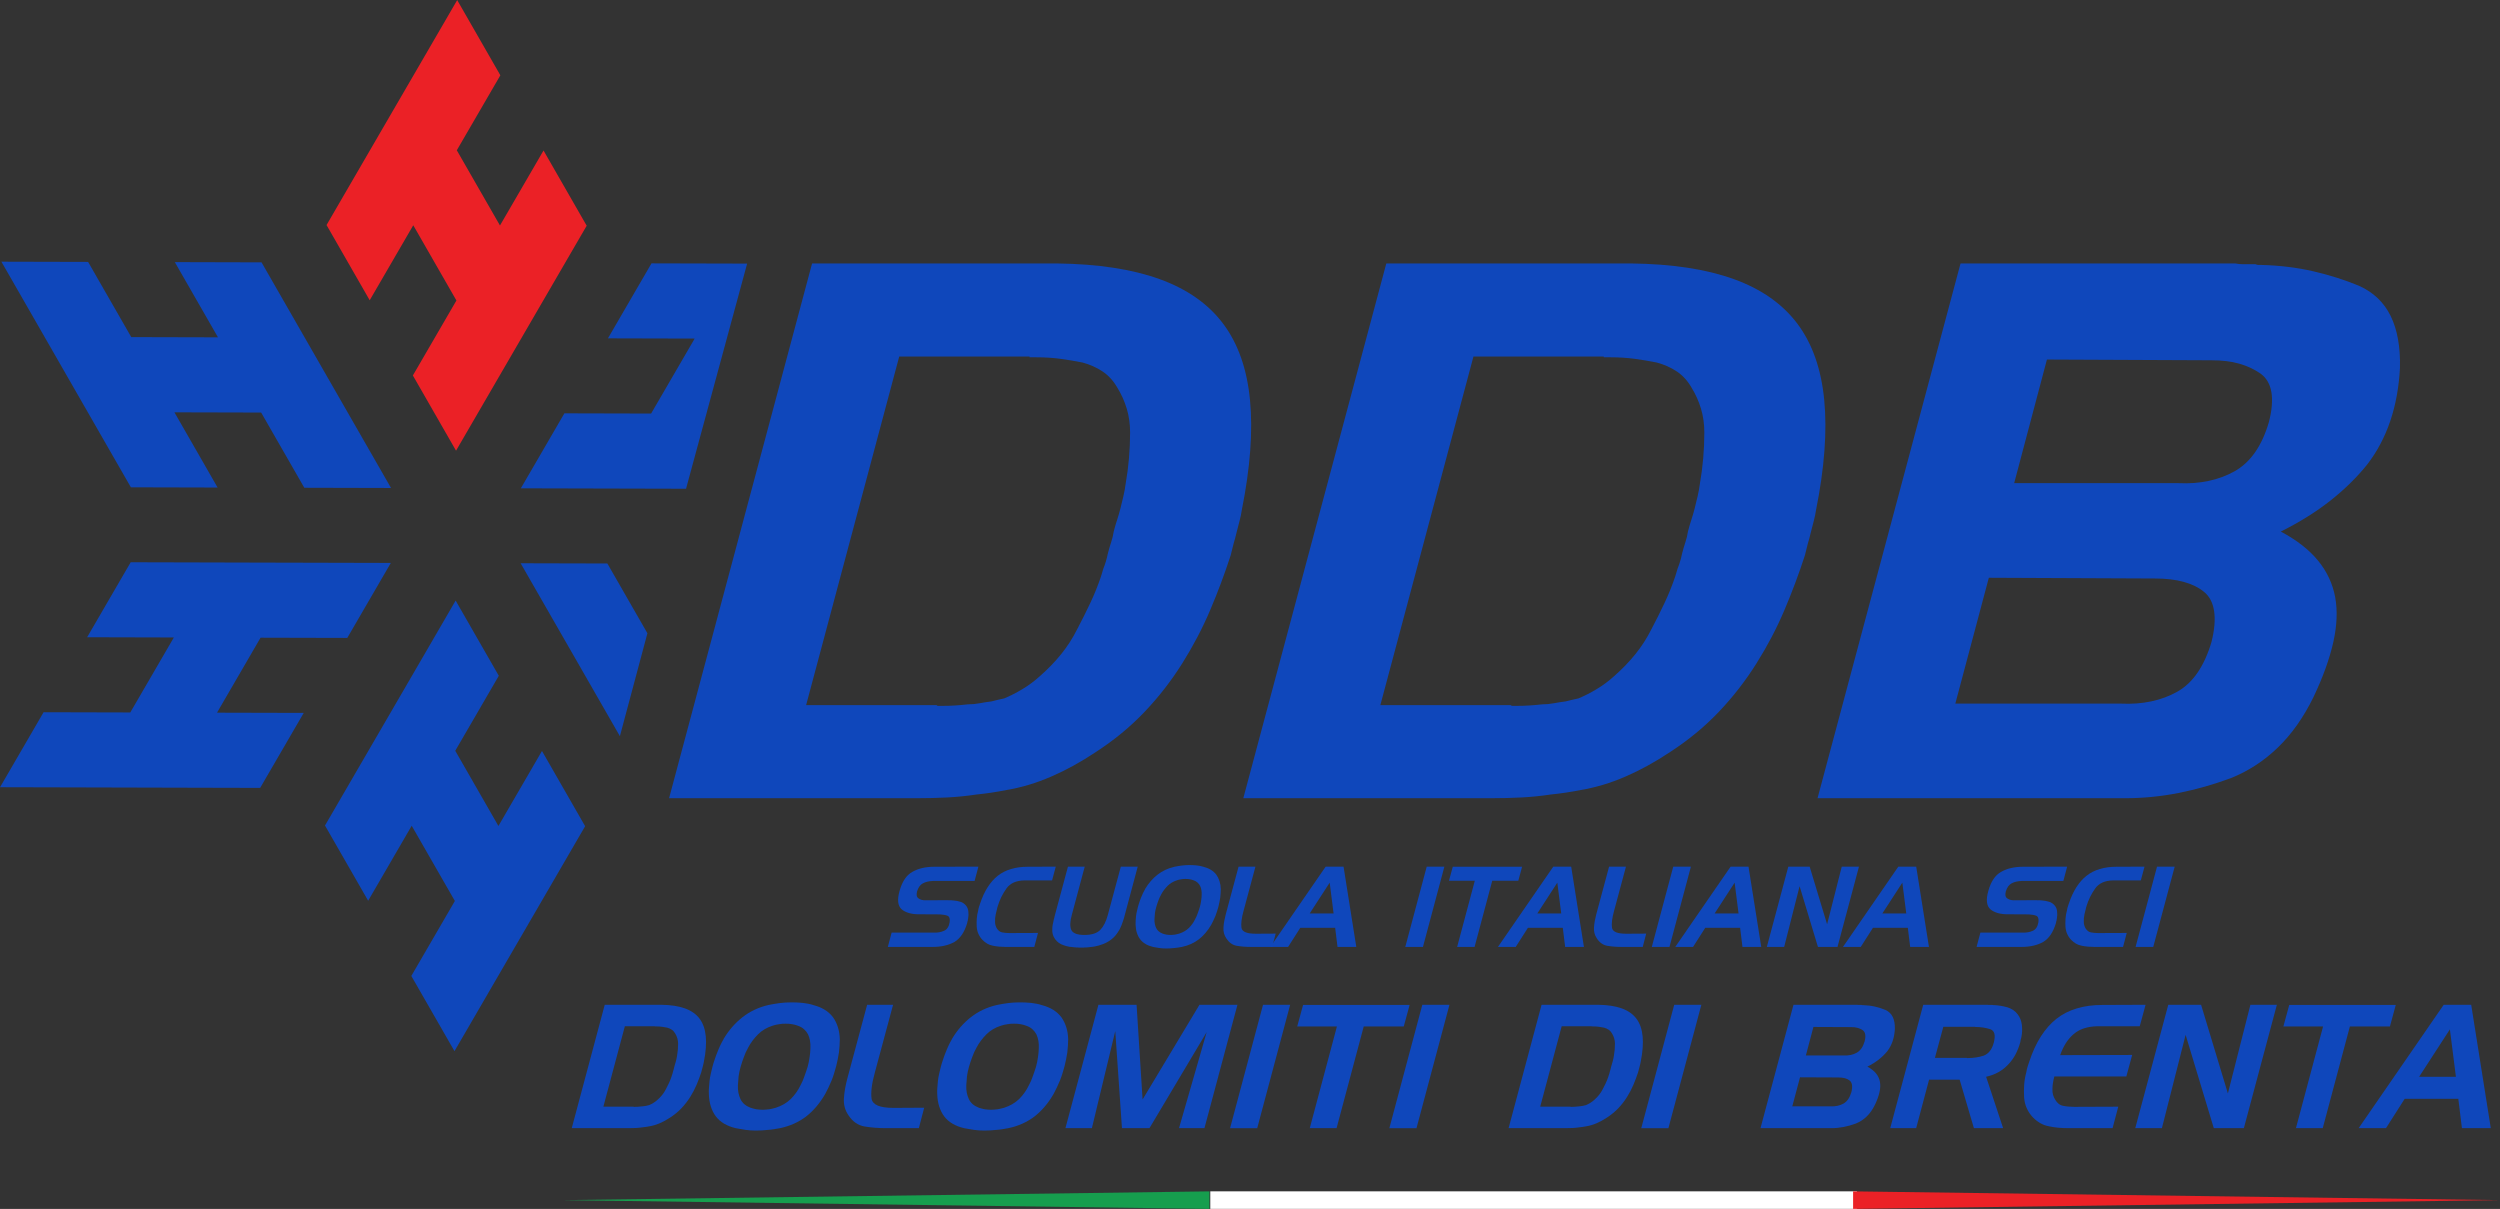
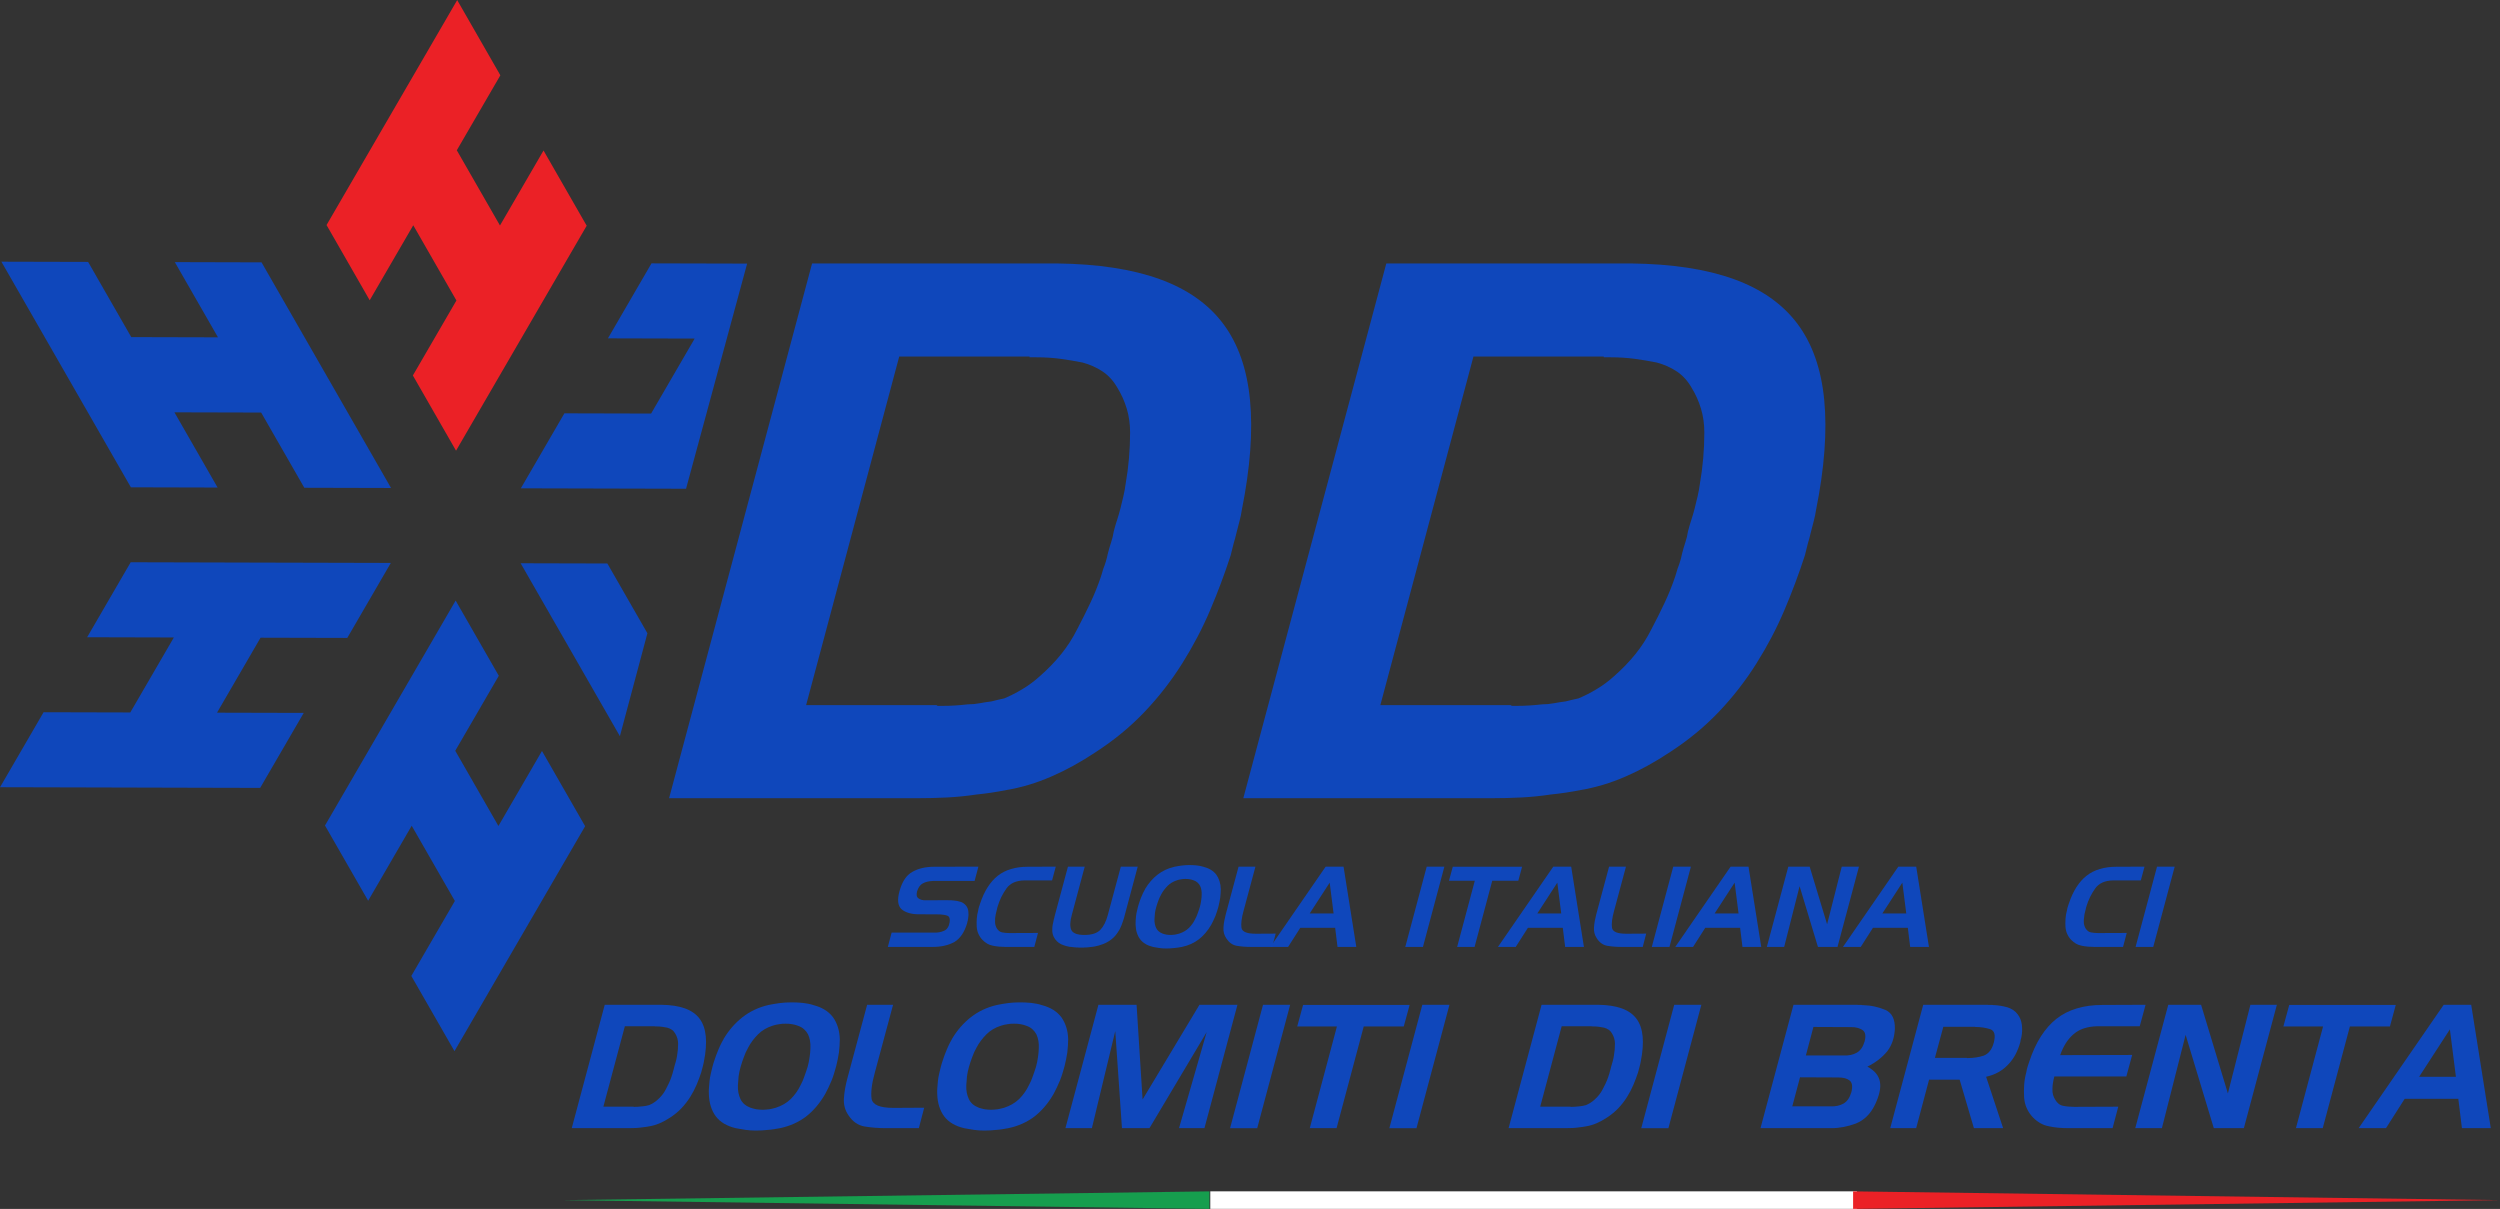
<svg xmlns="http://www.w3.org/2000/svg" width="100%" height="100%" viewBox="0 0 1766 854" version="1.1" xml:space="preserve" style="fill-rule:evenodd;clip-rule:evenodd;stroke-linejoin:round;stroke-miterlimit:2;">
  <rect x="0" y="0" width="1766" height="854" fill="#333333" stroke="none" />
  <g transform="matrix(1,0,0,1,-278.302,-763.415)">
    <g transform="matrix(4.167,0,0,4.167,0,0)">
      <g transform="matrix(1,0,0,1,172.713,370.812)">
        <path d="M0,-13.633L-3.641,-0L1.457,-0C1.475,0.019 1.494,0.028 1.514,0.028L1.718,0.028C1.874,0.028 2.028,0.025 2.185,0.014C2.339,0.005 2.504,-0.01 2.68,-0.03C2.834,-0.03 2.99,-0.044 3.145,-0.073C3.301,-0.103 3.456,-0.126 3.612,-0.146C3.689,-0.165 3.766,-0.185 3.845,-0.204C3.922,-0.223 4.009,-0.243 4.107,-0.263C4.34,-0.36 4.577,-0.481 4.821,-0.627C5.064,-0.772 5.291,-0.942 5.505,-1.136C5.816,-1.408 6.092,-1.695 6.335,-1.996C6.578,-2.297 6.787,-2.622 6.962,-2.972C7.136,-3.302 7.306,-3.641 7.471,-3.991C7.636,-4.341 7.777,-4.69 7.894,-5.04C7.913,-5.098 7.927,-5.146 7.938,-5.185C7.947,-5.224 7.961,-5.273 7.981,-5.331C8.02,-5.428 8.054,-5.525 8.083,-5.622C8.112,-5.719 8.136,-5.817 8.156,-5.913C8.195,-6.069 8.238,-6.22 8.287,-6.366C8.335,-6.511 8.369,-6.651 8.389,-6.788C8.428,-6.943 8.472,-7.094 8.52,-7.239C8.568,-7.385 8.612,-7.535 8.651,-7.69C8.69,-7.846 8.729,-8.006 8.767,-8.171C8.806,-8.336 8.836,-8.496 8.855,-8.652C8.913,-8.982 8.957,-9.317 8.986,-9.657C9.015,-9.996 9.03,-10.331 9.03,-10.662C9.03,-10.992 8.986,-11.303 8.898,-11.594C8.811,-11.885 8.69,-12.158 8.534,-12.41C8.379,-12.682 8.185,-12.895 7.952,-13.051C7.719,-13.205 7.457,-13.322 7.166,-13.4C6.874,-13.459 6.583,-13.507 6.292,-13.546C6,-13.585 5.689,-13.604 5.359,-13.604L5.098,-13.604L5.098,-13.633L0,-13.633ZM6.175,-17.274C7.767,-17.255 9.103,-17.051 10.18,-16.663C11.258,-16.274 12.088,-15.692 12.671,-14.915C13.254,-14.138 13.603,-13.143 13.72,-11.929C13.837,-10.715 13.73,-9.282 13.4,-7.633C13.38,-7.496 13.35,-7.356 13.312,-7.21C13.273,-7.065 13.234,-6.914 13.196,-6.758C13.176,-6.68 13.156,-6.603 13.137,-6.526C13.118,-6.447 13.098,-6.38 13.079,-6.321C13.059,-6.243 13.04,-6.166 13.02,-6.089C13.001,-6.011 12.981,-5.933 12.962,-5.856C12.729,-5.137 12.462,-4.423 12.161,-3.714C11.86,-3.005 11.496,-2.311 11.069,-1.632C10.641,-0.951 10.151,-0.321 9.598,0.262C9.044,0.845 8.408,1.369 7.69,1.835C7.107,2.224 6.525,2.544 5.942,2.796C5.359,3.048 4.777,3.224 4.194,3.321C4,3.359 3.805,3.394 3.612,3.422C3.417,3.451 3.223,3.476 3.029,3.495C2.64,3.554 2.257,3.593 1.878,3.612C1.5,3.632 1.107,3.641 0.699,3.641L-9.002,3.641L-3.409,-17.274L6.175,-17.274Z" style="fill:rgb(15,71,187);fill-rule:nonzero;" />
      </g>
    </g>
    <g transform="matrix(4.167,0,0,4.167,0,0)">
      <g transform="matrix(1,0,0,1,193.38,366.734)">
        <path d="M0,-5.476C-0.068,-5.34 -0.131,-5.214 -0.189,-5.098C-0.247,-4.962 -0.302,-4.826 -0.349,-4.69C-0.398,-4.553 -0.451,-4.418 -0.509,-4.282C-0.607,-4.029 -0.699,-3.772 -0.786,-3.51C-0.873,-3.248 -0.957,-2.981 -1.034,-2.709C-1.111,-2.437 -1.18,-2.165 -1.237,-1.894C-1.296,-1.621 -1.345,-1.349 -1.383,-1.078C-1.403,-0.825 -1.422,-0.568 -1.441,-0.306C-1.461,-0.044 -1.481,0.214 -1.5,0.466C-1.519,0.913 -1.491,1.33 -1.413,1.718C-1.335,2.107 -1.219,2.466 -1.063,2.796C-0.907,3.127 -0.689,3.413 -0.408,3.656C-0.126,3.899 0.219,4.097 0.627,4.253C0.781,4.312 0.942,4.36 1.108,4.399C1.272,4.438 1.442,4.477 1.617,4.516C1.772,4.535 1.942,4.555 2.127,4.573C2.311,4.593 2.501,4.603 2.695,4.603C2.869,4.603 3.054,4.593 3.249,4.573C3.442,4.555 3.637,4.535 3.831,4.516C3.928,4.496 4.021,4.477 4.108,4.457C4.195,4.438 4.287,4.418 4.385,4.399C4.481,4.38 4.573,4.355 4.661,4.326C4.749,4.297 4.841,4.273 4.937,4.253C5.423,4.097 5.874,3.899 6.293,3.656C6.71,3.413 7.094,3.127 7.443,2.796C7.773,2.466 8.079,2.107 8.361,1.718C8.642,1.33 8.89,0.913 9.103,0.466C9.239,0.214 9.366,-0.044 9.482,-0.306C9.598,-0.568 9.696,-0.825 9.774,-1.078C9.87,-1.349 9.967,-1.621 10.065,-1.894C10.161,-2.165 10.249,-2.437 10.326,-2.709C10.404,-2.981 10.468,-3.248 10.516,-3.51C10.564,-3.772 10.608,-4.029 10.647,-4.282C10.686,-4.553 10.72,-4.821 10.749,-5.083C10.779,-5.345 10.793,-5.602 10.793,-5.855C10.812,-6.302 10.788,-6.719 10.72,-7.108C10.652,-7.496 10.541,-7.855 10.385,-8.185C10.211,-8.515 9.982,-8.807 9.701,-9.059C9.419,-9.312 9.075,-9.506 8.666,-9.642C8.51,-9.7 8.35,-9.754 8.186,-9.802C8.02,-9.85 7.86,-9.884 7.705,-9.904C7.511,-9.943 7.321,-9.967 7.137,-9.977C6.952,-9.987 6.773,-9.992 6.598,-9.992C6.403,-9.992 6.215,-9.987 6.03,-9.977C5.845,-9.967 5.666,-9.943 5.491,-9.904C5.297,-9.884 5.102,-9.85 4.909,-9.802C4.715,-9.754 4.53,-9.7 4.355,-9.642C3.87,-9.486 3.423,-9.287 3.015,-9.045C2.608,-8.801 2.238,-8.515 1.908,-8.185C1.578,-7.855 1.268,-7.496 0.976,-7.108C0.685,-6.719 0.423,-6.302 0.19,-5.855L0.219,-5.884C0.141,-5.748 0.068,-5.612 0,-5.476M-2.462,-9.438C-1.917,-10.06 -1.335,-10.613 -0.713,-11.098C-0.092,-11.584 0.587,-12.002 1.326,-12.351C2.063,-12.701 2.86,-12.973 3.714,-13.166C4.024,-13.225 4.335,-13.283 4.646,-13.342C4.956,-13.4 5.277,-13.448 5.608,-13.487C5.918,-13.526 6.234,-13.555 6.554,-13.575C6.875,-13.594 7.191,-13.603 7.502,-13.603C7.832,-13.603 8.157,-13.599 8.477,-13.589C8.798,-13.579 9.133,-13.555 9.482,-13.516C9.812,-13.477 10.127,-13.429 10.429,-13.371C10.729,-13.312 11.026,-13.235 11.317,-13.138C12.055,-12.943 12.696,-12.676 13.239,-12.337C13.784,-11.996 14.24,-11.584 14.609,-11.098C14.959,-10.613 15.235,-10.054 15.439,-9.424C15.643,-8.792 15.754,-8.098 15.774,-7.34C15.774,-6.991 15.76,-6.632 15.73,-6.263C15.701,-5.894 15.667,-5.515 15.629,-5.127C15.57,-4.738 15.502,-4.349 15.424,-3.962C15.346,-3.573 15.259,-3.185 15.162,-2.796C15.046,-2.369 14.924,-1.951 14.798,-1.544C14.672,-1.136 14.531,-0.738 14.376,-0.35C14.201,0.058 14.026,0.451 13.852,0.83C13.676,1.209 13.492,1.573 13.298,1.922C12.852,2.7 12.356,3.408 11.812,4.049C11.269,4.69 10.686,5.253 10.065,5.739C9.424,6.224 8.734,6.632 7.997,6.962C7.258,7.293 6.472,7.544 5.637,7.72C5.287,7.778 4.947,7.836 4.617,7.894C4.287,7.953 3.957,7.991 3.627,8.011C3.277,8.05 2.928,8.078 2.578,8.098C2.228,8.117 1.889,8.127 1.559,8.127C1.248,8.127 0.947,8.117 0.655,8.098C0.364,8.078 0.082,8.05 -0.189,8.011C-0.5,7.972 -0.791,7.924 -1.063,7.865C-1.335,7.807 -1.607,7.759 -1.878,7.72C-2.617,7.544 -3.268,7.293 -3.83,6.962C-4.394,6.632 -4.86,6.224 -5.229,5.739C-5.597,5.253 -5.884,4.69 -6.088,4.049C-6.292,3.408 -6.403,2.7 -6.423,1.922C-6.442,1.592 -6.438,1.243 -6.408,0.874C-6.379,0.506 -6.346,0.117 -6.307,-0.291C-6.268,-0.68 -6.2,-1.078 -6.103,-1.486C-6.005,-1.894 -5.909,-2.301 -5.811,-2.709C-5.753,-2.922 -5.695,-3.126 -5.636,-3.321C-5.579,-3.515 -5.51,-3.719 -5.432,-3.932C-5.375,-4.127 -5.306,-4.326 -5.229,-4.53C-5.151,-4.734 -5.073,-4.933 -4.995,-5.127C-4.841,-5.535 -4.675,-5.923 -4.5,-6.292C-4.326,-6.66 -4.141,-7.01 -3.947,-7.34L-3.947,-7.37C-3.5,-8.127 -3.005,-8.817 -2.462,-9.438" style="fill:rgb(15,71,187);fill-rule:nonzero;" />
      </g>
    </g>
    <g transform="matrix(4.167,0,0,4.167,0,0)">
      <g transform="matrix(1,0,0,1,215.082,353.611)">
        <path d="M0,20.769C-0.613,20.721 -1.2,20.648 -1.763,20.551C-2.307,20.453 -2.802,20.249 -3.249,19.938C-3.695,19.628 -4.094,19.21 -4.443,18.686C-4.754,18.24 -4.972,17.774 -5.098,17.288C-5.225,16.802 -5.268,16.288 -5.23,15.744C-5.191,15.201 -5.122,14.652 -5.026,14.098C-4.928,13.544 -4.802,12.976 -4.646,12.394L-1.296,-0.073L3.102,-0.073L0.014,11.403C-0.258,12.375 -0.437,13.234 -0.524,13.981C-0.613,14.73 -0.617,15.355 -0.54,15.861C-0.443,16.385 -0.088,16.774 0.524,17.025C1.136,17.279 2.024,17.405 3.189,17.405L8.375,17.375L7.471,20.842L1.908,20.842C1.247,20.842 0.612,20.817 0,20.769" style="fill:rgb(15,71,187);fill-rule:nonzero;" />
      </g>
    </g>
    <g transform="matrix(4.167,0,0,4.167,0,0)">
      <g transform="matrix(1,0,0,1,232.094,366.734)">
        <path d="M0,-5.476C-0.068,-5.34 -0.131,-5.214 -0.189,-5.098C-0.247,-4.962 -0.302,-4.826 -0.349,-4.69C-0.398,-4.553 -0.451,-4.418 -0.509,-4.282C-0.607,-4.029 -0.699,-3.772 -0.786,-3.51C-0.873,-3.248 -0.957,-2.981 -1.034,-2.709C-1.111,-2.437 -1.18,-2.165 -1.237,-1.894C-1.296,-1.621 -1.345,-1.349 -1.383,-1.078C-1.403,-0.825 -1.422,-0.568 -1.441,-0.306C-1.461,-0.044 -1.481,0.214 -1.5,0.466C-1.519,0.913 -1.491,1.33 -1.413,1.718C-1.335,2.107 -1.218,2.466 -1.063,2.796C-0.907,3.127 -0.689,3.413 -0.408,3.656C-0.126,3.899 0.219,4.097 0.627,4.253C0.781,4.312 0.942,4.36 1.108,4.399C1.272,4.438 1.442,4.477 1.617,4.516C1.772,4.535 1.942,4.555 2.127,4.573C2.311,4.593 2.501,4.603 2.695,4.603C2.869,4.603 3.054,4.593 3.249,4.573C3.442,4.555 3.637,4.535 3.831,4.516C3.928,4.496 4.021,4.477 4.108,4.457C4.195,4.438 4.287,4.418 4.385,4.399C4.481,4.38 4.573,4.355 4.661,4.326C4.749,4.297 4.841,4.273 4.937,4.253C5.423,4.097 5.874,3.899 6.293,3.656C6.71,3.413 7.094,3.127 7.443,2.796C7.773,2.466 8.079,2.107 8.361,1.718C8.642,1.33 8.89,0.913 9.103,0.466C9.239,0.214 9.366,-0.044 9.482,-0.306C9.598,-0.568 9.696,-0.825 9.774,-1.078C9.87,-1.349 9.967,-1.621 10.065,-1.894C10.161,-2.165 10.249,-2.437 10.326,-2.709C10.404,-2.981 10.468,-3.248 10.516,-3.51C10.564,-3.772 10.608,-4.029 10.647,-4.282C10.686,-4.553 10.72,-4.821 10.749,-5.083C10.779,-5.345 10.793,-5.602 10.793,-5.855C10.812,-6.302 10.788,-6.719 10.72,-7.108C10.652,-7.496 10.541,-7.855 10.385,-8.185C10.211,-8.515 9.982,-8.807 9.701,-9.059C9.419,-9.312 9.075,-9.506 8.666,-9.642C8.51,-9.7 8.35,-9.754 8.186,-9.802C8.02,-9.85 7.86,-9.884 7.705,-9.904C7.511,-9.943 7.321,-9.967 7.137,-9.977C6.953,-9.987 6.773,-9.992 6.598,-9.992C6.403,-9.992 6.215,-9.987 6.03,-9.977C5.845,-9.967 5.666,-9.943 5.491,-9.904C5.297,-9.884 5.102,-9.85 4.909,-9.802C4.715,-9.754 4.53,-9.7 4.355,-9.642C3.87,-9.486 3.423,-9.287 3.015,-9.045C2.608,-8.801 2.238,-8.515 1.908,-8.185C1.578,-7.855 1.268,-7.496 0.976,-7.108C0.685,-6.719 0.423,-6.302 0.19,-5.855L0.219,-5.884C0.141,-5.748 0.068,-5.612 0,-5.476M-2.462,-9.438C-1.917,-10.06 -1.335,-10.613 -0.713,-11.098C-0.092,-11.584 0.587,-12.002 1.326,-12.351C2.063,-12.701 2.86,-12.973 3.714,-13.166C4.024,-13.225 4.335,-13.283 4.646,-13.342C4.956,-13.4 5.277,-13.448 5.608,-13.487C5.918,-13.526 6.234,-13.555 6.554,-13.575C6.875,-13.594 7.191,-13.603 7.502,-13.603C7.832,-13.603 8.157,-13.599 8.477,-13.589C8.798,-13.579 9.133,-13.555 9.482,-13.516C9.812,-13.477 10.127,-13.429 10.429,-13.371C10.729,-13.312 11.026,-13.235 11.317,-13.138C12.055,-12.943 12.696,-12.676 13.239,-12.337C13.784,-11.996 14.24,-11.584 14.609,-11.098C14.959,-10.613 15.235,-10.054 15.439,-9.424C15.643,-8.792 15.754,-8.098 15.774,-7.34C15.774,-6.991 15.76,-6.632 15.73,-6.263C15.701,-5.894 15.667,-5.515 15.629,-5.127C15.57,-4.738 15.502,-4.349 15.424,-3.962C15.346,-3.573 15.259,-3.185 15.162,-2.796C15.046,-2.369 14.924,-1.951 14.798,-1.544C14.672,-1.136 14.531,-0.738 14.376,-0.35C14.201,0.058 14.026,0.451 13.852,0.83C13.676,1.209 13.492,1.573 13.298,1.922C12.852,2.7 12.356,3.408 11.812,4.049C11.269,4.69 10.686,5.253 10.065,5.739C9.424,6.224 8.734,6.632 7.997,6.962C7.258,7.293 6.472,7.544 5.637,7.72C5.287,7.778 4.947,7.836 4.617,7.894C4.287,7.953 3.957,7.991 3.627,8.011C3.277,8.05 2.928,8.078 2.578,8.098C2.228,8.117 1.889,8.127 1.559,8.127C1.248,8.127 0.947,8.117 0.655,8.098C0.364,8.078 0.082,8.05 -0.189,8.011C-0.5,7.972 -0.791,7.924 -1.063,7.865C-1.335,7.807 -1.607,7.759 -1.878,7.72C-2.617,7.544 -3.268,7.293 -3.83,6.962C-4.394,6.632 -4.86,6.224 -5.229,5.739C-5.597,5.253 -5.884,4.69 -6.088,4.049C-6.292,3.408 -6.403,2.7 -6.423,1.922C-6.442,1.592 -6.438,1.243 -6.408,0.874C-6.379,0.506 -6.346,0.117 -6.307,-0.291C-6.268,-0.68 -6.2,-1.078 -6.103,-1.486C-6.005,-1.894 -5.908,-2.301 -5.811,-2.709C-5.753,-2.922 -5.695,-3.126 -5.636,-3.321C-5.579,-3.515 -5.51,-3.719 -5.432,-3.932C-5.375,-4.127 -5.306,-4.326 -5.229,-4.53C-5.151,-4.734 -5.073,-4.933 -4.995,-5.127C-4.841,-5.535 -4.675,-5.923 -4.5,-6.292C-4.326,-6.66 -4.141,-7.01 -3.947,-7.34L-3.947,-7.37C-3.5,-8.127 -3.005,-8.817 -2.462,-9.438" style="fill:rgb(15,71,187);fill-rule:nonzero;" />
      </g>
    </g>
    <g transform="matrix(4.167,0,0,4.167,0,0)">
      <g transform="matrix(1,0,0,1,259.462,374.453)">
        <path d="M0,-20.915L1.019,-4.864L10.661,-20.915L17.099,-20.915L11.506,0L7.194,0L11.884,-16.284L2.185,0L-2.477,0L-3.613,-16.458L-7.575,0L-12.06,0L-6.467,-20.915L0,-20.915Z" style="fill:rgb(15,71,187);fill-rule:nonzero;" />
      </g>
    </g>
    <g transform="matrix(4.167,0,0,4.167,0,0)">
      <g transform="matrix(0.258,-0.966,-0.966,-0.258,289.191,371.622)">
        <path d="M-6.322,12.68L15.328,12.68L16.517,8.235L-5.133,8.234L-6.322,12.68Z" style="fill:rgb(15,71,187);fill-rule:nonzero;" />
      </g>
    </g>
    <g transform="matrix(4.167,0,0,4.167,0,0)">
      <g transform="matrix(1,0,0,1,286.697,370.813)">
        <path d="M0,-13.604L0.99,-17.245L19.051,-17.245L18.06,-13.604L11.274,-13.604L6.671,3.641L2.127,3.641L6.729,-13.604L0,-13.604Z" style="fill:rgb(15,71,187);fill-rule:nonzero;" />
      </g>
    </g>
    <g transform="matrix(4.167,0,0,4.167,0,0)">
      <g transform="matrix(0.258,-0.966,-0.966,-0.258,316.194,371.622)">
        <path d="M-6.322,12.68L15.328,12.68L16.517,8.235L-5.133,8.234L-6.322,12.68Z" style="fill:rgb(15,71,187);fill-rule:nonzero;" />
      </g>
    </g>
    <g transform="matrix(4.167,0,0,4.167,0,0)">
      <g transform="matrix(1,0,0,1,331.528,370.812)">
        <path d="M0,-13.633L-3.641,-0L1.456,-0C1.475,0.019 1.494,0.028 1.514,0.028L1.718,0.028C1.874,0.028 2.028,0.025 2.185,0.014C2.339,0.005 2.504,-0.01 2.68,-0.03C2.834,-0.03 2.99,-0.044 3.145,-0.073C3.301,-0.103 3.456,-0.126 3.612,-0.146C3.689,-0.165 3.766,-0.185 3.845,-0.204C3.922,-0.223 4.009,-0.243 4.107,-0.263C4.34,-0.36 4.577,-0.481 4.821,-0.627C5.064,-0.772 5.291,-0.942 5.505,-1.136C5.816,-1.408 6.092,-1.695 6.335,-1.996C6.578,-2.297 6.787,-2.622 6.962,-2.972C7.136,-3.302 7.306,-3.641 7.471,-3.991C7.636,-4.341 7.777,-4.69 7.894,-5.04C7.913,-5.098 7.927,-5.146 7.938,-5.185C7.947,-5.224 7.961,-5.273 7.981,-5.331C8.02,-5.428 8.054,-5.525 8.083,-5.622C8.112,-5.719 8.136,-5.817 8.156,-5.913C8.195,-6.069 8.238,-6.22 8.287,-6.366C8.335,-6.511 8.369,-6.651 8.389,-6.788C8.428,-6.943 8.472,-7.094 8.52,-7.239C8.568,-7.385 8.612,-7.535 8.651,-7.69C8.69,-7.846 8.729,-8.006 8.767,-8.171C8.806,-8.336 8.836,-8.496 8.855,-8.652C8.913,-8.982 8.957,-9.317 8.986,-9.657C9.015,-9.996 9.03,-10.331 9.03,-10.662C9.03,-10.992 8.986,-11.303 8.898,-11.594C8.811,-11.885 8.69,-12.158 8.534,-12.41C8.379,-12.682 8.185,-12.895 7.952,-13.051C7.719,-13.205 7.457,-13.322 7.166,-13.4C6.874,-13.459 6.583,-13.507 6.292,-13.546C6,-13.585 5.689,-13.604 5.359,-13.604L5.098,-13.604L5.098,-13.633L0,-13.633ZM6.175,-17.274C7.767,-17.255 9.103,-17.051 10.18,-16.663C11.258,-16.274 12.088,-15.692 12.671,-14.915C13.254,-14.138 13.603,-13.143 13.72,-11.929C13.837,-10.715 13.73,-9.282 13.4,-7.633C13.38,-7.496 13.35,-7.356 13.312,-7.21C13.273,-7.065 13.234,-6.914 13.196,-6.758C13.176,-6.68 13.156,-6.603 13.137,-6.526C13.118,-6.447 13.098,-6.38 13.079,-6.321C13.059,-6.243 13.04,-6.166 13.02,-6.089C13.001,-6.011 12.981,-5.933 12.962,-5.856C12.729,-5.137 12.462,-4.423 12.161,-3.714C11.86,-3.005 11.496,-2.311 11.069,-1.632C10.641,-0.951 10.151,-0.321 9.598,0.262C9.044,0.845 8.408,1.369 7.69,1.835C7.107,2.224 6.525,2.544 5.942,2.796C5.359,3.048 4.777,3.224 4.194,3.321C4,3.359 3.805,3.394 3.612,3.422C3.417,3.451 3.223,3.476 3.029,3.495C2.64,3.554 2.257,3.593 1.878,3.612C1.5,3.632 1.107,3.641 0.699,3.641L-9.002,3.641L-3.409,-17.274L6.175,-17.274Z" style="fill:rgb(15,71,187);fill-rule:nonzero;" />
      </g>
    </g>
    <g transform="matrix(4.167,0,0,4.167,0,0)">
      <g transform="matrix(0.258,-0.966,-0.966,-0.258,358.898,371.622)">
        <path d="M-6.322,12.68L15.328,12.68L16.517,8.235L-5.133,8.234L-6.322,12.68Z" style="fill:rgb(15,71,187);fill-rule:nonzero;" />
      </g>
    </g>
    <g transform="matrix(4.167,0,0,4.167,0,0)">
      <g transform="matrix(1,0,0,1,372.921,365.86)">
        <path d="M0,-3.729L6.438,-3.729C6.846,-3.709 7.234,-3.738 7.603,-3.816C7.972,-3.894 8.312,-4.02 8.622,-4.195C8.933,-4.37 9.201,-4.618 9.424,-4.938C9.646,-5.259 9.827,-5.651 9.963,-6.118C10.079,-6.564 10.113,-6.947 10.065,-7.268C10.016,-7.588 9.875,-7.836 9.643,-8.011C9.389,-8.186 9.108,-8.317 8.798,-8.404C8.487,-8.492 8.127,-8.536 7.72,-8.536L1.282,-8.564L0,-3.729ZM5.36,4.806C5.729,4.729 6.069,4.602 6.38,4.428C6.69,4.252 6.957,4.001 7.181,3.67C7.404,3.34 7.584,2.942 7.72,2.476C7.836,2.01 7.87,1.612 7.822,1.282C7.773,0.952 7.642,0.699 7.429,0.524C7.214,0.349 6.948,0.219 6.627,0.131C6.307,0.043 5.933,-0.001 5.505,-0.001L-0.99,-0.029L-2.301,4.893L4.195,4.893C4.603,4.913 4.992,4.884 5.36,4.806M-7.69,8.593L-2.098,-12.322L8.652,-12.322C8.748,-12.303 8.841,-12.293 8.929,-12.293L9.439,-12.293C9.477,-12.274 9.516,-12.264 9.555,-12.264L9.671,-12.264C10.39,-12.244 11.065,-12.162 11.696,-12.017C12.327,-11.871 12.924,-11.681 13.488,-11.449C14.05,-11.195 14.464,-10.802 14.725,-10.268C14.988,-9.734 15.108,-9.06 15.089,-8.244C15.051,-7.487 14.924,-6.792 14.711,-6.161C14.497,-5.53 14.196,-4.962 13.808,-4.457C13.401,-3.952 12.92,-3.482 12.366,-3.044C11.812,-2.607 11.167,-2.204 10.429,-1.835C11.05,-1.505 11.535,-1.126 11.885,-0.699C12.235,-0.272 12.458,0.203 12.556,0.728C12.652,1.252 12.628,1.84 12.483,2.491C12.337,3.141 12.08,3.855 11.711,4.632C11.322,5.428 10.855,6.088 10.312,6.613C9.769,7.137 9.157,7.535 8.477,7.806C7.797,8.06 7.113,8.254 6.423,8.39C5.734,8.525 5.04,8.593 4.341,8.593L-7.69,8.593Z" style="fill:rgb(15,71,187);fill-rule:nonzero;" />
      </g>
    </g>
    <g transform="matrix(4.167,0,0,4.167,0,0)">
      <g transform="matrix(1,0,0,1,396.225,370.725)">
        <path d="M0,-13.459L-1.428,-8.187L3.962,-8.187C3.981,-8.167 4,-8.157 4.02,-8.157L4.194,-8.157C4.661,-8.157 5.112,-8.192 5.549,-8.26C5.986,-8.327 6.418,-8.43 6.845,-8.565C7.253,-8.721 7.603,-8.982 7.894,-9.352C8.185,-9.72 8.408,-10.206 8.564,-10.809C8.719,-11.43 8.749,-11.925 8.652,-12.294C8.554,-12.662 8.321,-12.915 7.952,-13.051C7.583,-13.168 7.185,-13.26 6.758,-13.328C6.33,-13.395 5.865,-13.43 5.359,-13.43L5.389,-13.459L0,-13.459ZM7.428,-17.187C7.525,-17.169 7.627,-17.158 7.734,-17.158L8.331,-17.158C8.389,-17.139 8.442,-17.13 8.492,-17.13L8.652,-17.13C9.04,-17.11 9.424,-17.066 9.802,-16.999C10.18,-16.931 10.544,-16.848 10.894,-16.75C11.244,-16.635 11.565,-16.478 11.856,-16.285C12.147,-16.09 12.399,-15.848 12.614,-15.557C12.807,-15.303 12.962,-15.027 13.079,-14.726C13.196,-14.425 13.273,-14.109 13.312,-13.78C13.351,-13.43 13.365,-13.081 13.356,-12.731C13.346,-12.381 13.302,-12.032 13.225,-11.682C13.205,-11.604 13.191,-11.531 13.182,-11.464C13.171,-11.396 13.147,-11.332 13.109,-11.274C13.109,-11.235 13.103,-11.196 13.093,-11.158C13.084,-11.119 13.079,-11.089 13.079,-11.07C13.079,-11.031 13.074,-10.997 13.065,-10.968C13.054,-10.94 13.05,-10.905 13.05,-10.867C12.855,-10.148 12.594,-9.468 12.264,-8.828C11.933,-8.187 11.515,-7.604 11.011,-7.079C10.526,-6.555 9.972,-6.119 9.351,-5.769C8.729,-5.419 8.03,-5.157 7.253,-4.983L10.137,3.728L5.185,3.728L2.767,-4.487L-2.418,-4.487L-4.603,3.728L-9.002,3.728L-3.408,-17.187L7.428,-17.187Z" style="fill:rgb(15,71,187);fill-rule:nonzero;" />
      </g>
    </g>
    <g transform="matrix(4.167,0,0,4.167,0,0)">
      <g transform="matrix(1,0,0,1,420.082,370.463)">
        <path d="M0,-12.935C-0.66,-12.721 -1.242,-12.4 -1.748,-11.973C-2.253,-11.546 -2.694,-11.036 -3.073,-10.444C-3.452,-9.851 -3.777,-9.167 -4.049,-8.39L8.157,-8.419L7.167,-4.778L-5.039,-4.778C-5.137,-4.409 -5.213,-4.045 -5.272,-3.686C-5.33,-3.326 -5.359,-2.981 -5.359,-2.651C-5.379,-2.302 -5.345,-1.971 -5.258,-1.661C-5.17,-1.35 -5.039,-1.059 -4.865,-0.787C-4.709,-0.535 -4.525,-0.321 -4.311,-0.146C-4.097,0.028 -3.845,0.145 -3.553,0.203C-3.262,0.262 -2.957,0.305 -2.636,0.334C-2.316,0.363 -2,0.377 -1.689,0.377L-1.427,0.377L5.798,0.349L4.836,3.99L-2.592,3.99C-3.195,3.99 -3.777,3.966 -4.34,3.917C-4.903,3.869 -5.447,3.786 -5.971,3.67C-6.495,3.573 -6.976,3.398 -7.413,3.145C-7.85,2.893 -8.263,2.573 -8.651,2.184C-9.098,1.718 -9.452,1.194 -9.715,0.611C-9.976,0.028 -10.127,-0.602 -10.166,-1.283C-10.205,-1.962 -10.2,-2.656 -10.151,-3.365C-10.104,-4.074 -9.981,-4.788 -9.787,-5.506C-9.768,-5.584 -9.754,-5.662 -9.743,-5.74C-9.734,-5.817 -9.719,-5.894 -9.7,-5.972C-9.681,-6.031 -9.662,-6.098 -9.642,-6.177C-9.623,-6.254 -9.603,-6.331 -9.583,-6.409C-9.564,-6.487 -9.539,-6.56 -9.511,-6.628C-9.481,-6.696 -9.457,-6.769 -9.438,-6.846C-9.419,-6.924 -9.394,-6.996 -9.365,-7.064C-9.335,-7.133 -9.312,-7.206 -9.292,-7.283C-8.748,-8.933 -8.089,-10.366 -7.311,-11.58C-6.534,-12.794 -5.651,-13.789 -4.661,-14.566C-3.67,-15.343 -2.524,-15.925 -1.223,-16.314C0.078,-16.702 1.525,-16.896 3.117,-16.896L10.429,-16.925L9.439,-13.284L2.214,-13.284C1.399,-13.265 0.66,-13.148 0,-12.935" style="fill:rgb(15,71,187);fill-rule:nonzero;" />
      </g>
    </g>
    <g transform="matrix(4.167,0,0,4.167,0,0)">
      <g transform="matrix(1,0,0,1,439.92,374.453)">
        <path d="M0,-20.915L4.544,-5.884L8.361,-20.915L12.847,-20.915L7.253,0L2.155,0L-2.622,-15.817L-6.641,0L-11.157,0L-5.563,-20.915L0,-20.915Z" style="fill:rgb(15,71,187);fill-rule:nonzero;" />
      </g>
    </g>
    <g transform="matrix(4.167,0,0,4.167,0,0)">
      <g transform="matrix(1,0,0,1,453.873,370.813)">
        <path d="M0,-13.604L0.99,-17.245L19.051,-17.245L18.06,-13.604L11.273,-13.604L6.671,3.641L2.126,3.641L6.729,-13.604L0,-13.604Z" style="fill:rgb(15,71,187);fill-rule:nonzero;" />
      </g>
    </g>
    <g transform="matrix(4.167,0,0,4.167,0,0)">
      <g transform="matrix(1,0,0,1,476.885,362.249)">
        <path d="M0,3.494L6.234,3.494L5.214,-4.545L0,3.494ZM8.826,-8.711L12.147,12.205L7.253,12.205L6.642,7.223L-2.447,7.223L-5.622,12.205L-10.254,12.205L4.166,-8.711L8.826,-8.711Z" style="fill:rgb(15,71,187);fill-rule:nonzero;" />
      </g>
    </g>
    <g transform="matrix(4.167,0,0,4.167,0,0)">
      <g transform="matrix(1,0,0,1,219.225,302.737)">
        <path d="M0,-59.089L-15.782,0L6.313,0C6.395,0.084 6.481,0.126 6.565,0.126L7.449,0.126C8.122,0.126 8.794,0.106 9.469,0.063C10.142,0.021 10.858,-0.042 11.616,-0.127C12.288,-0.127 12.961,-0.19 13.636,-0.316C14.308,-0.442 14.981,-0.547 15.656,-0.632C15.991,-0.715 16.329,-0.799 16.666,-0.884C17.001,-0.967 17.38,-1.052 17.802,-1.137C18.813,-1.557 19.842,-2.084 20.895,-2.715C21.947,-3.346 22.935,-4.082 23.862,-4.924C25.208,-6.102 26.408,-7.343 27.461,-8.649C28.512,-9.953 29.418,-11.364 30.175,-12.878C30.933,-14.309 31.669,-15.783 32.385,-17.298C33.099,-18.813 33.711,-20.328 34.215,-21.843C34.299,-22.096 34.361,-22.305 34.405,-22.474C34.447,-22.642 34.509,-22.853 34.595,-23.106C34.762,-23.526 34.91,-23.946 35.037,-24.368C35.163,-24.788 35.267,-25.208 35.352,-25.631C35.52,-26.303 35.709,-26.956 35.92,-27.588C36.129,-28.219 36.277,-28.829 36.362,-29.419C36.53,-30.091 36.719,-30.744 36.93,-31.376C37.139,-32.007 37.328,-32.658 37.498,-33.332C37.666,-34.005 37.834,-34.7 38.004,-35.416C38.171,-36.13 38.298,-36.825 38.382,-37.499C38.634,-38.929 38.824,-40.381 38.95,-41.855C39.076,-43.327 39.14,-44.779 39.14,-46.211C39.14,-47.641 38.95,-48.988 38.572,-50.251C38.193,-51.514 37.666,-52.691 36.993,-53.786C36.319,-54.964 35.478,-55.889 34.468,-56.564C33.459,-57.237 32.321,-57.742 31.059,-58.079C29.797,-58.332 28.534,-58.541 27.272,-58.711C26.008,-58.878 24.662,-58.963 23.231,-58.963L22.095,-58.963L22.095,-59.089L0,-59.089ZM26.766,-74.871C33.667,-74.786 39.456,-73.903 44.127,-72.22C48.799,-70.535 52.397,-68.01 54.922,-64.645C57.447,-61.277 58.962,-56.963 59.467,-51.703C59.973,-46.442 59.509,-40.233 58.078,-33.08C57.993,-32.49 57.867,-31.881 57.7,-31.249C57.53,-30.618 57.362,-29.965 57.195,-29.292C57.11,-28.955 57.025,-28.618 56.942,-28.282C56.857,-27.945 56.772,-27.651 56.69,-27.398C56.605,-27.061 56.52,-26.724 56.437,-26.388C56.352,-26.051 56.267,-25.713 56.184,-25.378C55.174,-22.263 54.016,-19.17 52.712,-16.098C51.406,-13.025 49.828,-10.016 47.977,-7.071C46.125,-4.123 44.001,-1.389 41.602,1.136C39.202,3.661 36.445,5.934 33.331,7.954C30.807,9.639 28.282,11.028 25.756,12.12C23.231,13.216 20.706,13.973 18.181,14.393C17.339,14.563 16.496,14.709 15.656,14.835C14.813,14.961 13.971,15.068 13.13,15.151C11.446,15.403 9.785,15.573 8.143,15.656C6.502,15.741 4.797,15.782 3.03,15.782L-39.014,15.782L-14.772,-74.871L26.766,-74.871Z" style="fill:rgb(15,71,187);fill-rule:nonzero;" />
      </g>
    </g>
    <g transform="matrix(4.167,0,0,4.167,0,0)">
      <g transform="matrix(1,0,0,1,316.57,302.737)">
        <path d="M0,-59.089L-15.782,0L6.313,0C6.395,0.084 6.481,0.126 6.565,0.126L7.449,0.126C8.122,0.126 8.794,0.106 9.469,0.063C10.142,0.021 10.858,-0.042 11.616,-0.127C12.288,-0.127 12.961,-0.19 13.636,-0.316C14.308,-0.442 14.981,-0.547 15.656,-0.632C15.991,-0.715 16.329,-0.799 16.666,-0.884C17.001,-0.967 17.38,-1.052 17.802,-1.137C18.813,-1.557 19.842,-2.084 20.895,-2.715C21.947,-3.346 22.935,-4.082 23.862,-4.924C25.208,-6.102 26.408,-7.343 27.461,-8.649C28.512,-9.953 29.418,-11.364 30.175,-12.878C30.933,-14.309 31.669,-15.783 32.385,-17.298C33.099,-18.813 33.711,-20.328 34.215,-21.843C34.299,-22.096 34.361,-22.305 34.405,-22.474C34.447,-22.642 34.509,-22.853 34.595,-23.106C34.762,-23.526 34.91,-23.946 35.037,-24.368C35.163,-24.788 35.267,-25.208 35.352,-25.631C35.52,-26.303 35.709,-26.956 35.92,-27.588C36.129,-28.219 36.277,-28.829 36.362,-29.419C36.53,-30.091 36.719,-30.744 36.93,-31.376C37.139,-32.007 37.328,-32.658 37.498,-33.332C37.666,-34.005 37.834,-34.7 38.004,-35.416C38.171,-36.13 38.298,-36.825 38.382,-37.499C38.634,-38.929 38.824,-40.381 38.95,-41.855C39.076,-43.327 39.14,-44.779 39.14,-46.211C39.14,-47.641 38.95,-48.988 38.572,-50.251C38.193,-51.514 37.666,-52.691 36.993,-53.786C36.319,-54.964 35.478,-55.889 34.468,-56.564C33.459,-57.237 32.321,-57.742 31.059,-58.079C29.797,-58.332 28.534,-58.541 27.272,-58.711C26.008,-58.878 24.662,-58.963 23.231,-58.963L22.095,-58.963L22.095,-59.089L0,-59.089ZM26.766,-74.871C33.667,-74.786 39.456,-73.903 44.127,-72.22C48.799,-70.535 52.397,-68.01 54.922,-64.645C57.447,-61.277 58.962,-56.963 59.467,-51.703C59.973,-46.442 59.509,-40.233 58.078,-33.08C57.993,-32.49 57.867,-31.881 57.7,-31.249C57.53,-30.618 57.362,-29.965 57.195,-29.292C57.11,-28.955 57.025,-28.618 56.942,-28.282C56.857,-27.945 56.772,-27.651 56.69,-27.398C56.605,-27.061 56.52,-26.724 56.437,-26.388C56.352,-26.051 56.267,-25.713 56.184,-25.378C55.174,-22.263 54.016,-19.17 52.712,-16.098C51.406,-13.025 49.828,-10.016 47.977,-7.071C46.125,-4.123 44.001,-1.389 41.602,1.136C39.202,3.661 36.445,5.934 33.331,7.954C30.807,9.639 28.282,11.028 25.756,12.12C23.231,13.216 20.706,13.973 18.181,14.393C17.339,14.563 16.496,14.709 15.656,14.835C14.813,14.961 13.971,15.068 13.13,15.151C11.446,15.403 9.785,15.573 8.143,15.656C6.502,15.741 4.797,15.782 3.03,15.782L-39.014,15.782L-14.772,-74.871L26.766,-74.871Z" style="fill:rgb(15,71,187);fill-rule:nonzero;" />
      </g>
    </g>
    <g transform="matrix(4.167,0,0,4.167,0,0)">
      <g transform="matrix(1,0,0,1,408.233,281.274)">
-         <path d="M0,-16.162L27.903,-16.162C29.67,-16.077 31.353,-16.203 32.953,-16.54C34.551,-16.876 36.024,-17.424 37.372,-18.182C38.718,-18.94 39.876,-20.013 40.844,-21.401C41.811,-22.79 42.59,-24.495 43.18,-26.515C43.685,-28.45 43.831,-30.113 43.622,-31.502C43.411,-32.891 42.801,-33.964 41.791,-34.722C40.696,-35.479 39.475,-36.047 38.13,-36.426C36.782,-36.805 35.226,-36.994 33.458,-36.994L5.555,-37.12L0,-16.162ZM23.231,20.832C24.829,20.497 26.302,19.948 27.65,19.191C28.995,18.433 30.153,17.34 31.123,15.908C32.089,14.477 32.868,12.751 33.458,10.731C33.963,8.711 34.109,6.987 33.9,5.555C33.689,4.124 33.121,3.029 32.195,2.272C31.269,1.514 30.112,0.946 28.723,0.567C27.334,0.189 25.713,-0.001 23.862,-0.001L-4.294,-0.127L-9.975,21.211L18.181,21.211C19.949,21.295 21.631,21.169 23.231,20.832M-33.332,37.246L-9.091,-53.408L37.498,-53.408C37.918,-53.323 38.318,-53.282 38.698,-53.282L40.907,-53.282C41.075,-53.197 41.242,-53.155 41.412,-53.155L41.917,-53.155C45.031,-53.071 47.956,-52.713 50.692,-52.082C53.426,-51.451 56.015,-50.63 58.457,-49.62C60.897,-48.525 62.687,-46.821 63.823,-44.506C64.96,-42.191 65.484,-39.267 65.401,-35.732C65.232,-32.449 64.685,-29.438 63.76,-26.705C62.833,-23.968 61.529,-21.506 59.845,-19.318C58.078,-17.128 55.995,-15.088 53.596,-13.195C51.197,-11.301 48.398,-9.553 45.2,-7.955C47.893,-6.523 49.998,-4.882 51.513,-3.031C53.028,-1.178 53.994,0.883 54.417,3.156C54.837,5.429 54.732,7.975 54.101,10.794C53.47,13.616 52.354,16.709 50.755,20.074C49.07,23.526 47.051,26.387 44.695,28.66C42.337,30.933 39.686,32.659 36.74,33.837C33.793,34.932 30.827,35.774 27.84,36.362C24.85,36.952 21.842,37.246 18.812,37.246L-33.332,37.246Z" style="fill:rgb(15,71,187);fill-rule:nonzero;" />
-       </g>
+         </g>
    </g>
    <g transform="matrix(4.167,0,0,4.167,0,0)">
      <g transform="matrix(1,0,0,1,162.202,386.654)">
        <path d="M0,0L109.613,-1.486L109.613,1.486L0,0Z" style="fill:rgb(22,158,78);fill-rule:nonzero;" />
      </g>
    </g>
    <g transform="matrix(4.167,0,0,4.167,0,0)">
      <g transform="matrix(1,0,0,1,0,206.378)">
        <rect x="271.959" y="178.789" width="109.613" height="2.973" style="fill:white;" />
      </g>
    </g>
    <g transform="matrix(4.167,0,0,4.167,0,0)">
      <g transform="matrix(1,0,0,1,380.929,388.141)">
        <path d="M0,-2.973L109.612,-1.487L0,0L0,-2.973Z" style="fill:rgb(235,33,38);fill-rule:nonzero;" />
      </g>
    </g>
    <g transform="matrix(4.167,0,0,4.167,0,0)">
      <g transform="matrix(1,0,0,1,144.029,361.4)">
        <path d="M0,-76.385L3.658,-70.01L7.317,-63.635L3.626,-57.28L-0.066,-50.924L3.593,-44.549L7.251,-38.173L10.943,-44.53L14.635,-50.886L21.951,-38.136L21.951,-38.135L14.569,-25.423L10.877,-19.068L7.185,-12.712L-0.197,0L-3.855,-6.375L-7.514,-12.75L-3.823,-19.105L-0.131,-25.461L-7.449,-38.211L-11.141,-31.855L-14.832,-25.499L-18.49,-31.874L-22.149,-38.249L-22.149,-38.25L-18.457,-44.606L-14.766,-50.961L-7.382,-63.673L0,-76.385Z" style="fill:rgb(15,71,187);fill-rule:nonzero;" />
      </g>
    </g>
    <g transform="matrix(4.167,0,0,4.167,0,0)">
      <g transform="matrix(1,0,0,1,133.042,316.655)">
        <path d="M0,-38.021L-3.692,-31.665L-7.383,-25.31L-14.733,-25.328L-22.083,-25.347L-25.774,-18.992L-29.467,-12.635L-22.116,-12.616L-14.766,-12.597L-18.457,-6.242L-22.149,0.114L-22.15,0.114L-29.5,0.096L-36.85,0.077L-44.2,0.057L-58.9,0.019L-66.25,0.001L-62.558,-6.355L-58.867,-12.711L-44.167,-12.673L-40.475,-19.029L-36.784,-25.385L-51.484,-25.423L-47.793,-31.779L-44.101,-38.134L-44.1,-38.135L-36.75,-38.116L-29.401,-38.097L-22.05,-38.077L-14.7,-38.059L0,-38.021Z" style="fill:rgb(15,71,187);fill-rule:nonzero;" />
      </g>
    </g>
    <g transform="matrix(4.167,0,0,4.167,0,0)">
      <g transform="matrix(1,0,0,1,133.075,227.566)">
        <path d="M0,38.363L-14.7,38.325L-18.359,31.95L-22.017,25.575L-29.367,25.556L-36.718,25.537L-33.059,31.913L-29.4,38.287L-44.1,38.249L-44.101,38.248L-47.76,31.874L-51.418,25.499L-55.077,19.124L-58.735,12.749L-62.394,6.374L-66.053,0L-51.353,0.038L-47.694,6.413L-44.035,12.787L-29.335,12.825L-32.994,6.45L-36.652,0.075L-29.302,0.095L-21.952,0.114L-18.293,6.489L-14.635,12.863L-10.976,19.239L-7.317,25.614L-3.659,31.988L0,38.363Z" style="fill:rgb(15,71,187);fill-rule:nonzero;" />
      </g>
    </g>
    <g transform="matrix(4.167,0,0,4.167,0,0)">
      <g transform="matrix(1,0,0,1,144.095,183.22)">
        <path d="M0,76.385L-3.658,70.01L-7.317,63.635L-3.626,57.28L0.066,50.924L-3.593,44.549L-7.251,38.173L-10.943,44.53L-14.635,50.886L-21.951,38.136L-21.951,38.135L-14.569,25.423L-10.877,19.067L-7.185,12.712L0.197,0L3.856,6.375L7.514,12.75L3.823,19.105L0.131,25.461L7.449,38.211L11.141,31.855L14.832,25.499L18.49,31.874L22.149,38.249L22.149,38.25L18.457,44.606L14.766,50.961L7.382,63.673L0,76.385Z" style="fill:rgb(235,33,38);fill-rule:nonzero;" />
      </g>
    </g>
    <g transform="matrix(4.167,0,0,4.167,0,0)">
      <g transform="matrix(1,0,0,1,169.781,227.884)">
        <path d="M-14.7,38.101L7.35,38.158L13.306,38.173L23.662,0.008L22.15,0.004L7.45,-0.034L7.449,-0.033L3.757,6.322L0.066,12.678L7.416,12.697L14.767,12.716L7.383,25.428L-7.317,25.39L-11.008,31.746L-14.7,38.101Z" style="fill:rgb(15,71,187);fill-rule:nonzero;" />
      </g>
    </g>
    <g transform="matrix(4.167,0,0,4.167,0,0)">
      <g transform="matrix(1,0,0,1,162.366,295.257)">
        <path d="M-3.659,-10.192L3.659,2.558L7.318,8.934L9.507,12.749L14.172,-4.699L11.041,-10.153L7.382,-16.528L0.033,-16.547L-7.317,-16.566L-3.659,-10.192Z" style="fill:rgb(15,71,187);fill-rule:nonzero;" />
      </g>
    </g>
    <g transform="matrix(4.167,0,0,4.167,0,0)">
      <g transform="matrix(1,0,0,1,224.933,341.303)">
        <path d="M0,-8.757C-0.316,-8.744 -0.616,-8.706 -0.9,-8.643C-1.185,-8.58 -1.447,-8.485 -1.687,-8.359C-1.927,-8.232 -2.129,-8.053 -2.293,-7.819C-2.458,-7.585 -2.59,-7.298 -2.691,-6.956C-2.755,-6.691 -2.77,-6.464 -2.739,-6.274C-2.707,-6.085 -2.615,-5.933 -2.464,-5.819C-2.312,-5.706 -2.139,-5.62 -1.943,-5.563C-1.747,-5.506 -1.529,-5.478 -1.289,-5.478L2.521,-5.497C2.584,-5.484 2.65,-5.478 2.72,-5.478L3.165,-5.478C3.203,-5.465 3.241,-5.459 3.279,-5.459L3.393,-5.459C3.607,-5.446 3.819,-5.421 4.028,-5.383C4.236,-5.345 4.441,-5.295 4.644,-5.232C4.833,-5.181 5.01,-5.099 5.174,-4.985C5.338,-4.872 5.484,-4.739 5.61,-4.587C5.724,-4.448 5.816,-4.293 5.885,-4.123C5.954,-3.952 5.996,-3.772 6.008,-3.583C6.034,-3.38 6.043,-3.181 6.037,-2.986C6.03,-2.79 6.008,-2.584 5.97,-2.37C5.958,-2.332 5.948,-2.297 5.942,-2.265C5.936,-2.234 5.933,-2.205 5.933,-2.18C5.933,-2.142 5.929,-2.107 5.923,-2.076C5.917,-2.044 5.907,-2.016 5.894,-1.991C5.882,-1.965 5.872,-1.937 5.866,-1.905C5.86,-1.874 5.857,-1.845 5.857,-1.82C5.844,-1.782 5.834,-1.747 5.828,-1.716C5.822,-1.684 5.819,-1.656 5.819,-1.631C5.579,-0.834 5.278,-0.171 4.919,0.36C4.558,0.89 4.132,1.301 3.639,1.592C3.134,1.87 2.578,2.078 1.971,2.217C1.365,2.356 0.702,2.426 -0.019,2.426L-7.638,2.426L-6.994,0L0.171,0C0.486,0.012 0.787,-0.007 1.071,-0.057C1.355,-0.108 1.624,-0.19 1.876,-0.304C2.129,-0.405 2.338,-0.578 2.502,-0.825C2.666,-1.071 2.78,-1.384 2.843,-1.763C2.881,-2.054 2.872,-2.291 2.815,-2.474C2.758,-2.657 2.641,-2.787 2.464,-2.863C2.3,-2.925 2.107,-2.976 1.886,-3.014C1.665,-3.052 1.428,-3.077 1.175,-3.09L-2.18,-3.109C-2.887,-3.096 -3.5,-3.162 -4.018,-3.308C-4.536,-3.453 -4.959,-3.665 -5.288,-3.943C-5.617,-4.233 -5.812,-4.638 -5.876,-5.156C-5.939,-5.674 -5.863,-6.312 -5.648,-7.07C-5.433,-7.853 -5.146,-8.517 -4.786,-9.06C-4.426,-9.603 -3.993,-10.014 -3.488,-10.292C-2.982,-10.583 -2.42,-10.801 -1.801,-10.946C-1.182,-11.091 -0.505,-11.164 0.228,-11.164L7.714,-11.183L7.07,-8.757L0,-8.757Z" style="fill:rgb(15,71,187);fill-rule:nonzero;" />
      </g>
    </g>
    <g transform="matrix(4.167,0,0,4.167,0,0)">
      <g transform="matrix(1,0,0,1,238.637,341.038)">
        <path d="M0,-8.226C-0.506,-7.999 -0.916,-7.664 -1.232,-7.221C-1.561,-6.767 -1.851,-6.28 -2.104,-5.762C-2.357,-5.244 -2.572,-4.688 -2.748,-4.094C-2.761,-4.044 -2.774,-3.993 -2.786,-3.943C-2.799,-3.892 -2.812,-3.841 -2.824,-3.791C-2.837,-3.727 -2.85,-3.671 -2.862,-3.62C-2.875,-3.57 -2.887,-3.519 -2.9,-3.469C-2.926,-3.367 -2.951,-3.263 -2.976,-3.156C-3.001,-3.049 -3.026,-2.944 -3.051,-2.843C-3.102,-2.616 -3.137,-2.395 -3.156,-2.18C-3.175,-1.965 -3.178,-1.75 -3.165,-1.535C-3.165,-1.333 -3.137,-1.137 -3.08,-0.948C-3.023,-0.758 -2.944,-0.581 -2.843,-0.417C-2.729,-0.253 -2.603,-0.114 -2.464,0C-2.325,0.114 -2.161,0.189 -1.971,0.227C-1.782,0.265 -1.583,0.293 -1.374,0.313C-1.166,0.331 -0.961,0.341 -0.758,0.341L-0.587,0.341L4.113,0.322L3.488,2.691L-1.346,2.691C-1.738,2.691 -2.117,2.675 -2.483,2.644C-2.85,2.612 -3.203,2.558 -3.545,2.483C-3.885,2.42 -4.198,2.306 -4.483,2.141C-4.767,1.977 -5.036,1.769 -5.288,1.516C-5.579,1.213 -5.809,0.872 -5.98,0.493C-6.151,0.114 -6.248,-0.297 -6.274,-0.739C-6.299,-1.182 -6.296,-1.633 -6.264,-2.095C-6.233,-2.556 -6.154,-3.02 -6.027,-3.488C-6.015,-3.538 -6.006,-3.589 -5.999,-3.639C-5.993,-3.69 -5.983,-3.74 -5.97,-3.791C-5.958,-3.829 -5.945,-3.873 -5.933,-3.924C-5.92,-3.974 -5.907,-4.025 -5.894,-4.075C-5.882,-4.126 -5.866,-4.173 -5.847,-4.217C-5.828,-4.261 -5.813,-4.309 -5.8,-4.36C-5.787,-4.41 -5.772,-4.457 -5.752,-4.502C-5.733,-4.546 -5.718,-4.593 -5.705,-4.644C-5.351,-5.718 -4.922,-6.65 -4.416,-7.44C-3.911,-8.229 -3.336,-8.877 -2.692,-9.382C-2.047,-9.887 -1.302,-10.266 -0.455,-10.519C0.391,-10.772 1.333,-10.899 2.369,-10.899L7.126,-10.917L6.501,-8.586L1.801,-8.586C1.105,-8.573 0.505,-8.453 0,-8.226" style="fill:rgb(15,71,187);fill-rule:nonzero;" />
      </g>
    </g>
    <g transform="matrix(4.167,0,0,4.167,0,0)">
      <g transform="matrix(1,0,0,1,248.492,335.692)">
        <path d="M0,2.578C-0.164,3.159 -0.253,3.662 -0.265,4.085C-0.278,4.508 -0.221,4.865 -0.095,5.156C0.031,5.434 0.281,5.646 0.654,5.791C1.027,5.936 1.523,6.009 2.142,6.009C2.76,6.009 3.291,5.936 3.734,5.791C4.176,5.646 4.536,5.434 4.814,5.156C5.092,4.865 5.338,4.508 5.553,4.085C5.768,3.662 5.951,3.165 6.103,2.597L8.301,-5.572L11.164,-5.572L8.965,2.654C8.94,2.742 8.917,2.828 8.899,2.91C8.88,2.992 8.857,3.071 8.832,3.147C8.807,3.235 8.782,3.317 8.756,3.393C8.731,3.469 8.706,3.545 8.68,3.62C8.605,3.861 8.519,4.101 8.425,4.341C8.33,4.581 8.226,4.814 8.112,5.042C7.986,5.269 7.847,5.491 7.695,5.705C7.543,5.92 7.373,6.129 7.183,6.331C6.905,6.609 6.608,6.849 6.292,7.051C5.977,7.253 5.635,7.424 5.269,7.563C5.029,7.651 4.792,7.73 4.558,7.8C4.324,7.869 4.094,7.923 3.867,7.961C3.753,7.986 3.636,8.005 3.516,8.018C3.396,8.03 3.279,8.043 3.165,8.055C3.026,8.081 2.89,8.096 2.758,8.103C2.625,8.109 2.489,8.119 2.35,8.131L2.151,8.131C2.082,8.131 2.015,8.138 1.952,8.15L1.194,8.15C1.131,8.138 1.068,8.131 1.004,8.131L0.815,8.131C0.689,8.119 0.562,8.109 0.436,8.103C0.309,8.096 0.183,8.081 0.057,8.055C-0.284,8.043 -0.61,7.993 -0.919,7.904C-1.229,7.816 -1.529,7.708 -1.819,7.582C-2.098,7.443 -2.341,7.269 -2.549,7.06C-2.758,6.852 -2.932,6.609 -3.071,6.331C-3.172,6.129 -3.241,5.92 -3.279,5.705C-3.317,5.491 -3.33,5.269 -3.317,5.042C-3.317,4.814 -3.298,4.581 -3.26,4.341C-3.222,4.101 -3.172,3.861 -3.108,3.62C-3.096,3.545 -3.08,3.469 -3.061,3.393C-3.042,3.317 -3.02,3.235 -2.995,3.147C-2.982,3.109 -2.973,3.071 -2.966,3.033C-2.96,2.995 -2.951,2.951 -2.938,2.9C-2.926,2.862 -2.916,2.824 -2.909,2.786C-2.903,2.748 -2.894,2.711 -2.881,2.673L-0.663,-5.572L2.18,-5.572L0,2.578Z" style="fill:rgb(15,71,187);fill-rule:nonzero;" />
      </g>
    </g>
    <g transform="matrix(4.167,0,0,4.167,0,0)">
      <g transform="matrix(1,0,0,1,263.475,338.706)">
        <path d="M0,-3.563C-0.044,-3.475 -0.086,-3.393 -0.123,-3.317C-0.161,-3.228 -0.196,-3.14 -0.228,-3.051C-0.259,-2.963 -0.294,-2.874 -0.332,-2.786C-0.395,-2.622 -0.455,-2.454 -0.512,-2.284C-0.569,-2.113 -0.623,-1.939 -0.673,-1.762C-0.724,-1.585 -0.768,-1.409 -0.806,-1.232C-0.844,-1.055 -0.875,-0.878 -0.9,-0.701C-0.913,-0.537 -0.926,-0.369 -0.938,-0.199C-0.951,-0.028 -0.964,0.139 -0.976,0.303C-0.989,0.594 -0.97,0.866 -0.919,1.119C-0.869,1.371 -0.793,1.605 -0.692,1.82C-0.591,2.035 -0.449,2.221 -0.265,2.379C-0.083,2.537 0.142,2.666 0.408,2.767C0.508,2.805 0.613,2.837 0.72,2.862C0.827,2.888 0.938,2.913 1.052,2.938C1.153,2.951 1.263,2.964 1.383,2.976C1.503,2.989 1.627,2.995 1.753,2.995C1.867,2.995 1.987,2.989 2.113,2.976C2.239,2.964 2.366,2.951 2.492,2.938C2.555,2.926 2.615,2.913 2.672,2.9C2.729,2.888 2.789,2.875 2.852,2.862C2.916,2.85 2.976,2.834 3.033,2.815C3.089,2.796 3.149,2.78 3.212,2.767C3.528,2.666 3.822,2.537 4.094,2.379C4.366,2.221 4.615,2.035 4.842,1.82C5.057,1.605 5.256,1.371 5.44,1.119C5.623,0.866 5.784,0.594 5.923,0.303C6.011,0.139 6.094,-0.028 6.169,-0.199C6.245,-0.369 6.308,-0.537 6.359,-0.701C6.422,-0.878 6.485,-1.055 6.548,-1.232C6.612,-1.409 6.668,-1.585 6.719,-1.762C6.769,-1.939 6.81,-2.113 6.842,-2.284C6.874,-2.454 6.902,-2.622 6.927,-2.786C6.952,-2.963 6.975,-3.137 6.994,-3.307C7.013,-3.478 7.022,-3.645 7.022,-3.809C7.035,-4.1 7.019,-4.371 6.975,-4.625C6.93,-4.877 6.858,-5.111 6.757,-5.326C6.643,-5.54 6.495,-5.73 6.311,-5.894C6.128,-6.058 5.904,-6.185 5.639,-6.273C5.537,-6.311 5.433,-6.346 5.326,-6.378C5.219,-6.409 5.114,-6.431 5.013,-6.444C4.887,-6.469 4.764,-6.485 4.644,-6.491C4.523,-6.498 4.407,-6.501 4.293,-6.501C4.166,-6.501 4.043,-6.498 3.923,-6.491C3.803,-6.485 3.686,-6.469 3.573,-6.444C3.446,-6.431 3.32,-6.409 3.194,-6.378C3.067,-6.346 2.947,-6.311 2.833,-6.273C2.518,-6.172 2.227,-6.043 1.962,-5.885C1.696,-5.727 1.456,-5.54 1.241,-5.326C1.027,-5.111 0.824,-4.877 0.635,-4.625C0.445,-4.371 0.275,-4.1 0.123,-3.809L0.142,-3.828C0.091,-3.74 0.044,-3.651 0,-3.563M-1.602,-6.141C-1.248,-6.545 -0.869,-6.905 -0.465,-7.221C-0.06,-7.537 0.382,-7.809 0.862,-8.036C1.342,-8.263 1.86,-8.44 2.417,-8.567C2.618,-8.605 2.821,-8.643 3.023,-8.68C3.225,-8.718 3.433,-8.75 3.649,-8.775C3.85,-8.8 4.056,-8.819 4.265,-8.832C4.473,-8.845 4.678,-8.851 4.881,-8.851C5.095,-8.851 5.307,-8.848 5.515,-8.842C5.724,-8.835 5.942,-8.819 6.169,-8.794C6.384,-8.769 6.589,-8.737 6.785,-8.7C6.981,-8.662 7.174,-8.611 7.363,-8.548C7.843,-8.421 8.26,-8.248 8.614,-8.027C8.968,-7.805 9.265,-7.537 9.505,-7.221C9.733,-6.905 9.912,-6.542 10.045,-6.131C10.178,-5.72 10.25,-5.269 10.263,-4.776C10.263,-4.549 10.254,-4.315 10.235,-4.075C10.216,-3.835 10.194,-3.588 10.169,-3.336C10.13,-3.083 10.086,-2.83 10.036,-2.577C9.985,-2.325 9.928,-2.072 9.865,-1.819C9.79,-1.541 9.71,-1.27 9.628,-1.004C9.546,-0.739 9.455,-0.48 9.353,-0.227C9.24,0.038 9.126,0.294 9.012,0.54C8.899,0.787 8.778,1.024 8.652,1.251C8.361,1.757 8.039,2.218 7.685,2.635C7.332,3.052 6.952,3.418 6.548,3.734C6.131,4.05 5.683,4.315 5.203,4.53C4.722,4.745 4.21,4.909 3.667,5.023C3.44,5.061 3.219,5.099 3.004,5.137C2.789,5.174 2.574,5.2 2.36,5.212C2.132,5.238 1.905,5.256 1.677,5.269C1.45,5.282 1.229,5.288 1.014,5.288C0.812,5.288 0.616,5.282 0.426,5.269C0.237,5.256 0.054,5.238 -0.123,5.212C-0.325,5.187 -0.515,5.156 -0.692,5.118C-0.869,5.08 -1.046,5.048 -1.223,5.023C-1.703,4.909 -2.126,4.745 -2.492,4.53C-2.859,4.315 -3.163,4.05 -3.402,3.734C-3.642,3.418 -3.829,3.052 -3.961,2.635C-4.094,2.218 -4.167,1.757 -4.179,1.251C-4.192,1.036 -4.189,0.809 -4.17,0.569C-4.151,0.329 -4.129,0.076 -4.104,-0.189C-4.078,-0.442 -4.034,-0.701 -3.971,-0.966C-3.908,-1.232 -3.845,-1.497 -3.781,-1.762C-3.743,-1.901 -3.706,-2.034 -3.667,-2.161C-3.63,-2.287 -3.586,-2.419 -3.535,-2.558C-3.497,-2.685 -3.453,-2.814 -3.402,-2.947C-3.352,-3.08 -3.301,-3.209 -3.251,-3.336C-3.15,-3.601 -3.042,-3.854 -2.929,-4.094C-2.815,-4.334 -2.695,-4.561 -2.568,-4.776L-2.568,-4.795C-2.278,-5.288 -1.956,-5.736 -1.602,-6.141" style="fill:rgb(15,71,187);fill-rule:nonzero;" />
      </g>
    </g>
    <g transform="matrix(4.167,0,0,4.167,0,0)">
      <g transform="matrix(1,0,0,1,277.595,330.168)">
        <path d="M0,13.514C-0.398,13.483 -0.78,13.435 -1.146,13.372C-1.5,13.309 -1.823,13.176 -2.113,12.974C-2.404,12.772 -2.663,12.5 -2.89,12.159C-3.093,11.868 -3.235,11.565 -3.317,11.249C-3.399,10.933 -3.428,10.598 -3.402,10.245C-3.377,9.891 -3.333,9.534 -3.27,9.174C-3.206,8.814 -3.124,8.444 -3.023,8.065L-0.843,-0.047L2.019,-0.047L0.01,7.42C-0.168,8.052 -0.284,8.612 -0.341,9.098C-0.398,9.584 -0.401,9.992 -0.351,10.32C-0.288,10.662 -0.057,10.914 0.341,11.079C0.739,11.243 1.317,11.325 2.076,11.325L5.449,11.306L4.862,13.561L1.242,13.561C0.812,13.561 0.398,13.546 0,13.514" style="fill:rgb(15,71,187);fill-rule:nonzero;" />
      </g>
    </g>
    <g transform="matrix(4.167,0,0,4.167,0,0)">
      <g transform="matrix(1,0,0,1,288.806,335.788)">
        <path d="M0,2.274L4.056,2.274L3.393,-2.957L0,2.274ZM5.743,-5.667L7.903,7.941L4.72,7.941L4.321,4.7L-1.592,4.7L-3.658,7.941L-6.672,7.941L2.71,-5.667L5.743,-5.667Z" style="fill:rgb(15,71,187);fill-rule:nonzero;" />
      </g>
    </g>
    <g transform="matrix(4.167,0,0,4.167,0,0)">
      <g transform="matrix(0.258,-0.966,-0.966,-0.258,314.045,341.887)">
        <path d="M-4.113,8.251L9.974,8.251L10.747,5.358L-3.34,5.358L-4.113,8.251Z" style="fill:rgb(15,71,187);fill-rule:nonzero;" />
      </g>
    </g>
    <g transform="matrix(4.167,0,0,4.167,0,0)">
      <g transform="matrix(1,0,0,1,312.422,341.36)">
        <path d="M0,-8.852L0.644,-11.221L12.395,-11.221L11.751,-8.852L7.335,-8.852L4.34,2.369L1.383,2.369L4.378,-8.852L0,-8.852Z" style="fill:rgb(15,71,187);fill-rule:nonzero;" />
      </g>
    </g>
    <g transform="matrix(4.167,0,0,4.167,0,0)">
      <g transform="matrix(1,0,0,1,327.395,335.788)">
        <path d="M0,2.274L4.056,2.274L3.393,-2.957L0,2.274ZM5.743,-5.667L7.903,7.941L4.72,7.941L4.321,4.7L-1.592,4.7L-3.658,7.941L-6.672,7.941L2.71,-5.667L5.743,-5.667Z" style="fill:rgb(15,71,187);fill-rule:nonzero;" />
      </g>
    </g>
    <g transform="matrix(4.167,0,0,4.167,0,0)">
      <g transform="matrix(1,0,0,1,340.406,330.168)">
        <path d="M0,13.514C-0.398,13.483 -0.78,13.435 -1.146,13.372C-1.5,13.309 -1.823,13.176 -2.113,12.974C-2.404,12.772 -2.663,12.5 -2.89,12.159C-3.093,11.868 -3.235,11.565 -3.317,11.249C-3.399,10.933 -3.428,10.598 -3.402,10.245C-3.377,9.891 -3.333,9.534 -3.269,9.174C-3.206,8.814 -3.124,8.444 -3.023,8.065L-0.843,-0.047L2.019,-0.047L0.01,7.42C-0.168,8.052 -0.284,8.612 -0.341,9.098C-0.398,9.584 -0.401,9.992 -0.351,10.32C-0.288,10.662 -0.057,10.914 0.341,11.079C0.739,11.243 1.318,11.325 2.076,11.325L5.449,11.306L4.862,13.561L1.242,13.561C0.812,13.561 0.398,13.546 0,13.514" style="fill:rgb(15,71,187);fill-rule:nonzero;" />
      </g>
    </g>
    <g transform="matrix(4.167,0,0,4.167,0,0)">
      <g transform="matrix(0.258,-0.966,-0.966,-0.258,355.837,341.887)">
        <path d="M-4.113,8.251L9.974,8.251L10.747,5.358L-3.34,5.358L-4.113,8.251Z" style="fill:rgb(15,71,187);fill-rule:nonzero;" />
      </g>
    </g>
    <g transform="matrix(4.167,0,0,4.167,0,0)">
      <g transform="matrix(1,0,0,1,357.455,335.788)">
        <path d="M0,2.274L4.056,2.274L3.393,-2.957L0,2.274ZM5.743,-5.667L7.903,7.941L4.72,7.941L4.321,4.7L-1.592,4.7L-3.658,7.941L-6.672,7.941L2.71,-5.667L5.743,-5.667Z" style="fill:rgb(15,71,187);fill-rule:nonzero;" />
      </g>
    </g>
    <g transform="matrix(4.167,0,0,4.167,0,0)">
      <g transform="matrix(1,0,0,1,373.565,343.729)">
        <path d="M0,-13.609L2.957,-3.829L5.44,-13.609L8.359,-13.609L4.719,0L1.403,0L-1.706,-10.292L-4.321,0L-7.259,0L-3.62,-13.609L0,-13.609Z" style="fill:rgb(15,71,187);fill-rule:nonzero;" />
      </g>
    </g>
    <g transform="matrix(4.167,0,0,4.167,0,0)">
      <g transform="matrix(1,0,0,1,385.885,335.788)">
        <path d="M0,2.274L4.056,2.274L3.393,-2.957L0,2.274ZM5.743,-5.667L7.903,7.941L4.72,7.941L4.321,4.7L-1.592,4.7L-3.658,7.941L-6.672,7.941L2.71,-5.667L5.743,-5.667Z" style="fill:rgb(15,71,187);fill-rule:nonzero;" />
      </g>
    </g>
    <g transform="matrix(4.167,0,0,4.167,0,0)">
      <g transform="matrix(1,0,0,1,409.501,341.303)">
-         <path d="M0,-8.757C-0.316,-8.744 -0.616,-8.706 -0.9,-8.643C-1.185,-8.58 -1.447,-8.485 -1.687,-8.359C-1.927,-8.232 -2.129,-8.053 -2.293,-7.819C-2.458,-7.585 -2.59,-7.298 -2.691,-6.956C-2.755,-6.691 -2.77,-6.464 -2.739,-6.274C-2.707,-6.085 -2.615,-5.933 -2.464,-5.819C-2.312,-5.706 -2.139,-5.62 -1.943,-5.563C-1.747,-5.506 -1.529,-5.478 -1.289,-5.478L2.521,-5.497C2.584,-5.484 2.65,-5.478 2.72,-5.478L3.165,-5.478C3.203,-5.465 3.241,-5.459 3.279,-5.459L3.393,-5.459C3.607,-5.446 3.819,-5.421 4.028,-5.383C4.236,-5.345 4.441,-5.295 4.644,-5.232C4.833,-5.181 5.01,-5.099 5.174,-4.985C5.338,-4.872 5.484,-4.739 5.61,-4.587C5.724,-4.448 5.816,-4.293 5.885,-4.123C5.954,-3.952 5.996,-3.772 6.008,-3.583C6.034,-3.38 6.043,-3.181 6.037,-2.986C6.03,-2.79 6.008,-2.584 5.97,-2.37C5.958,-2.332 5.948,-2.297 5.942,-2.265C5.936,-2.234 5.933,-2.205 5.933,-2.18C5.933,-2.142 5.929,-2.107 5.923,-2.076C5.917,-2.044 5.907,-2.016 5.894,-1.991C5.882,-1.965 5.872,-1.937 5.866,-1.905C5.86,-1.874 5.857,-1.845 5.857,-1.82C5.844,-1.782 5.835,-1.747 5.828,-1.716C5.822,-1.684 5.819,-1.656 5.819,-1.631C5.579,-0.834 5.278,-0.171 4.919,0.36C4.558,0.89 4.132,1.301 3.639,1.592C3.134,1.87 2.578,2.078 1.971,2.217C1.365,2.356 0.702,2.426 -0.019,2.426L-7.638,2.426L-6.994,0L0.171,0C0.486,0.012 0.787,-0.007 1.071,-0.057C1.355,-0.108 1.624,-0.19 1.876,-0.304C2.129,-0.405 2.338,-0.578 2.502,-0.825C2.666,-1.071 2.78,-1.384 2.843,-1.763C2.881,-2.054 2.872,-2.291 2.815,-2.474C2.758,-2.657 2.641,-2.787 2.464,-2.863C2.3,-2.925 2.107,-2.976 1.886,-3.014C1.665,-3.052 1.428,-3.077 1.175,-3.09L-2.18,-3.109C-2.887,-3.096 -3.5,-3.162 -4.018,-3.308C-4.536,-3.453 -4.959,-3.665 -5.288,-3.943C-5.617,-4.233 -5.812,-4.638 -5.876,-5.156C-5.939,-5.674 -5.863,-6.312 -5.648,-7.07C-5.433,-7.853 -5.146,-8.517 -4.786,-9.06C-4.426,-9.603 -3.993,-10.014 -3.488,-10.292C-2.982,-10.583 -2.42,-10.801 -1.801,-10.946C-1.182,-11.091 -0.505,-11.164 0.228,-11.164L7.714,-11.183L7.07,-8.757L0,-8.757Z" style="fill:rgb(15,71,187);fill-rule:nonzero;" />
-       </g>
+         </g>
    </g>
    <g transform="matrix(4.167,0,0,4.167,0,0)">
      <g transform="matrix(1,0,0,1,423.204,341.038)">
-         <path d="M0,-8.226C-0.506,-7.999 -0.916,-7.664 -1.232,-7.221C-1.561,-6.767 -1.851,-6.28 -2.104,-5.762C-2.357,-5.244 -2.572,-4.688 -2.748,-4.094C-2.761,-4.044 -2.774,-3.993 -2.786,-3.943C-2.799,-3.892 -2.812,-3.841 -2.824,-3.791C-2.837,-3.727 -2.85,-3.671 -2.862,-3.62C-2.875,-3.57 -2.887,-3.519 -2.9,-3.469C-2.926,-3.367 -2.951,-3.263 -2.976,-3.156C-3.001,-3.049 -3.026,-2.944 -3.051,-2.843C-3.102,-2.616 -3.137,-2.395 -3.156,-2.18C-3.175,-1.965 -3.178,-1.75 -3.165,-1.535C-3.165,-1.333 -3.137,-1.137 -3.08,-0.948C-3.023,-0.758 -2.944,-0.581 -2.843,-0.417C-2.729,-0.253 -2.603,-0.114 -2.464,0C-2.325,0.114 -2.161,0.189 -1.971,0.227C-1.782,0.265 -1.583,0.293 -1.374,0.313C-1.166,0.331 -0.961,0.341 -0.758,0.341L-0.587,0.341L4.113,0.322L3.488,2.691L-1.346,2.691C-1.738,2.691 -2.117,2.675 -2.483,2.644C-2.85,2.612 -3.203,2.558 -3.545,2.483C-3.885,2.42 -4.198,2.306 -4.483,2.141C-4.767,1.977 -5.036,1.769 -5.288,1.516C-5.579,1.213 -5.809,0.872 -5.98,0.493C-6.151,0.114 -6.248,-0.297 -6.274,-0.739C-6.299,-1.182 -6.296,-1.633 -6.264,-2.095C-6.233,-2.556 -6.154,-3.02 -6.027,-3.488C-6.015,-3.538 -6.006,-3.589 -5.999,-3.639C-5.993,-3.69 -5.983,-3.74 -5.97,-3.791C-5.958,-3.829 -5.945,-3.873 -5.933,-3.924C-5.92,-3.974 -5.907,-4.025 -5.894,-4.075C-5.882,-4.126 -5.866,-4.173 -5.847,-4.217C-5.828,-4.261 -5.813,-4.309 -5.8,-4.36C-5.787,-4.41 -5.772,-4.457 -5.752,-4.502C-5.733,-4.546 -5.718,-4.593 -5.705,-4.644C-5.351,-5.718 -4.922,-6.65 -4.416,-7.44C-3.911,-8.229 -3.336,-8.877 -2.692,-9.382C-2.047,-9.887 -1.302,-10.266 -0.455,-10.519C0.391,-10.772 1.333,-10.899 2.369,-10.899L7.126,-10.917L6.501,-8.586L1.801,-8.586C1.105,-8.573 0.505,-8.453 0,-8.226" style="fill:rgb(15,71,187);fill-rule:nonzero;" />
+         <path d="M0,-8.226C-0.506,-7.999 -0.916,-7.664 -1.232,-7.221C-1.561,-6.767 -1.851,-6.28 -2.104,-5.762C-2.357,-5.244 -2.572,-4.688 -2.748,-4.094C-2.761,-4.044 -2.774,-3.993 -2.786,-3.943C-2.799,-3.892 -2.812,-3.841 -2.824,-3.791C-2.837,-3.727 -2.85,-3.671 -2.862,-3.62C-2.875,-3.57 -2.887,-3.519 -2.9,-3.469C-2.926,-3.367 -2.951,-3.263 -2.976,-3.156C-3.001,-3.049 -3.026,-2.944 -3.051,-2.843C-3.175,-1.965 -3.178,-1.75 -3.165,-1.535C-3.165,-1.333 -3.137,-1.137 -3.08,-0.948C-3.023,-0.758 -2.944,-0.581 -2.843,-0.417C-2.729,-0.253 -2.603,-0.114 -2.464,0C-2.325,0.114 -2.161,0.189 -1.971,0.227C-1.782,0.265 -1.583,0.293 -1.374,0.313C-1.166,0.331 -0.961,0.341 -0.758,0.341L-0.587,0.341L4.113,0.322L3.488,2.691L-1.346,2.691C-1.738,2.691 -2.117,2.675 -2.483,2.644C-2.85,2.612 -3.203,2.558 -3.545,2.483C-3.885,2.42 -4.198,2.306 -4.483,2.141C-4.767,1.977 -5.036,1.769 -5.288,1.516C-5.579,1.213 -5.809,0.872 -5.98,0.493C-6.151,0.114 -6.248,-0.297 -6.274,-0.739C-6.299,-1.182 -6.296,-1.633 -6.264,-2.095C-6.233,-2.556 -6.154,-3.02 -6.027,-3.488C-6.015,-3.538 -6.006,-3.589 -5.999,-3.639C-5.993,-3.69 -5.983,-3.74 -5.97,-3.791C-5.958,-3.829 -5.945,-3.873 -5.933,-3.924C-5.92,-3.974 -5.907,-4.025 -5.894,-4.075C-5.882,-4.126 -5.866,-4.173 -5.847,-4.217C-5.828,-4.261 -5.813,-4.309 -5.8,-4.36C-5.787,-4.41 -5.772,-4.457 -5.752,-4.502C-5.733,-4.546 -5.718,-4.593 -5.705,-4.644C-5.351,-5.718 -4.922,-6.65 -4.416,-7.44C-3.911,-8.229 -3.336,-8.877 -2.692,-9.382C-2.047,-9.887 -1.302,-10.266 -0.455,-10.519C0.391,-10.772 1.333,-10.899 2.369,-10.899L7.126,-10.917L6.501,-8.586L1.801,-8.586C1.105,-8.573 0.505,-8.453 0,-8.226" style="fill:rgb(15,71,187);fill-rule:nonzero;" />
      </g>
    </g>
    <g transform="matrix(4.167,0,0,4.167,0,0)">
      <g transform="matrix(0.258,-0.966,-0.966,-0.258,437.848,341.887)">
        <path d="M-4.113,8.251L9.974,8.251L10.747,5.358L-3.34,5.358L-4.113,8.251Z" style="fill:rgb(15,71,187);fill-rule:nonzero;" />
      </g>
    </g>
  </g>
</svg>